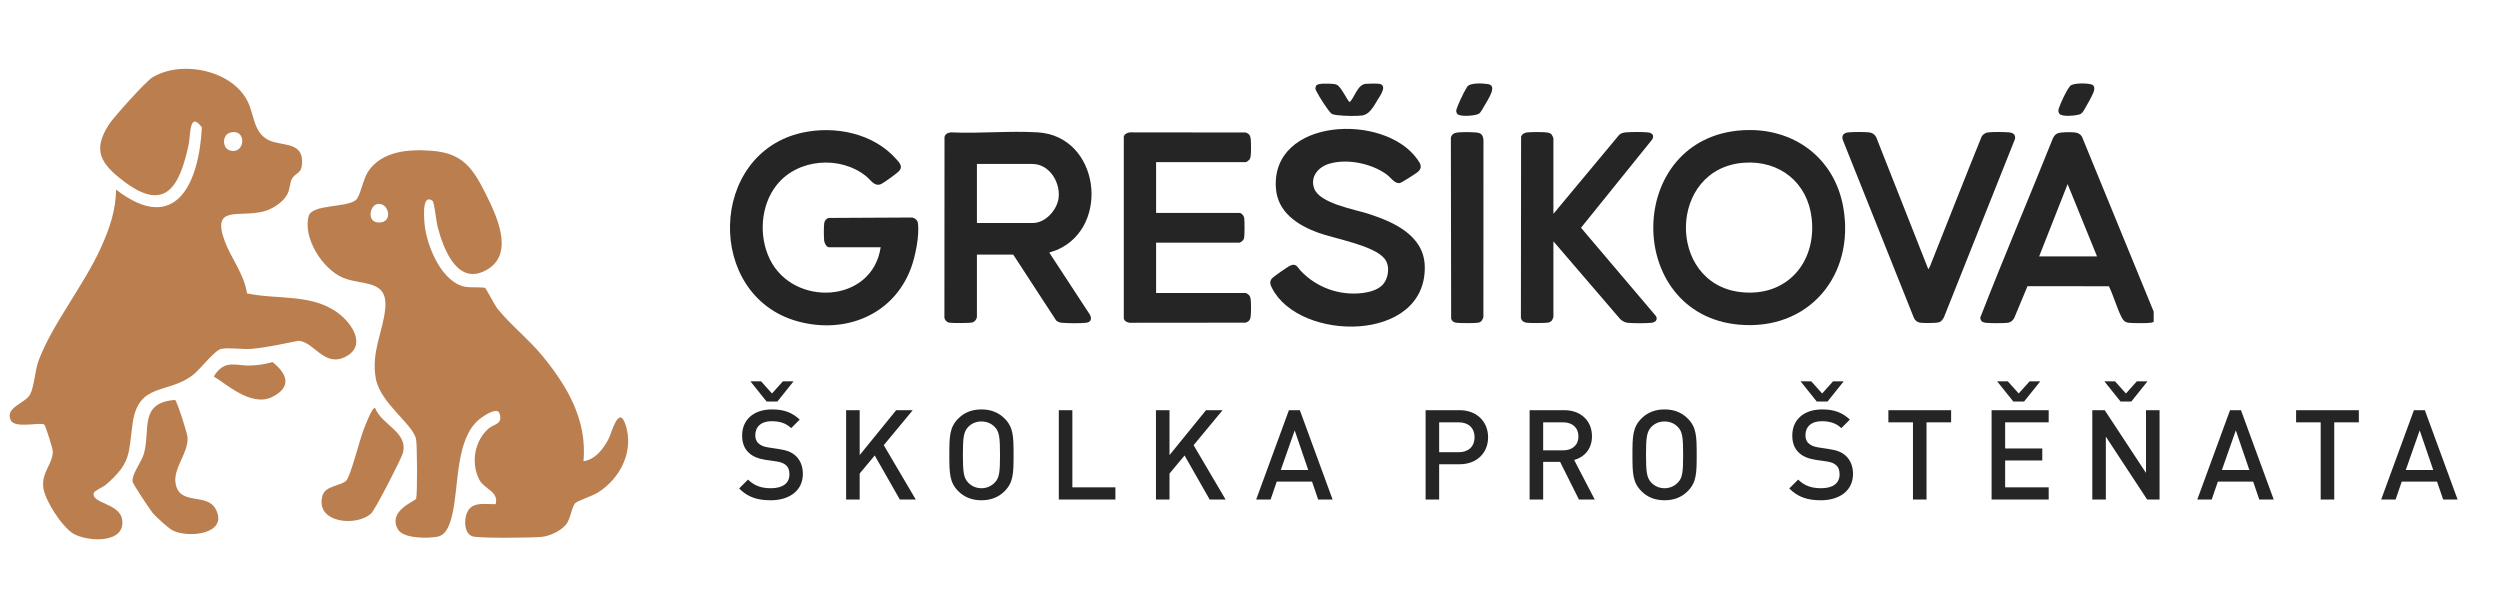
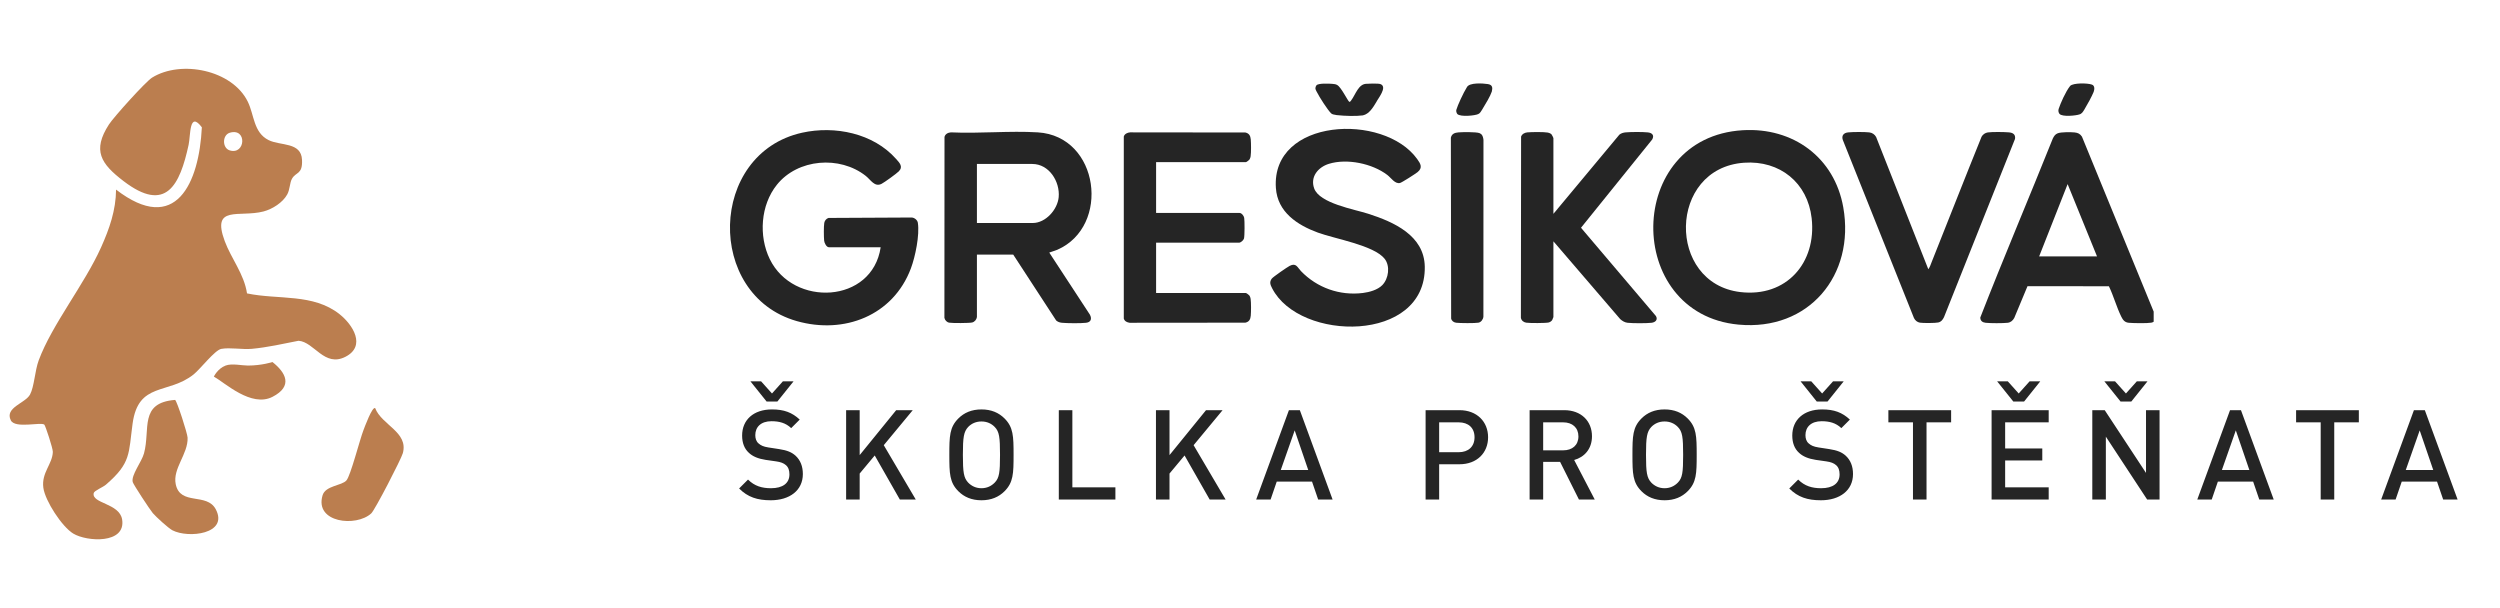
<svg xmlns="http://www.w3.org/2000/svg" width="1036" height="252" viewBox="0 0 1036 252" fill="none">
  <path d="M72.571 165.728C73.392 166.346 77.674 179.605 77.741 181.382C77.987 188.118 71.497 194.159 72.817 200.624C74.67 209.712 85.721 203.975 89.435 211.082C94.774 221.295 78.071 223.199 71.454 219.755C69.787 218.892 64.719 214.255 63.331 212.648C62.181 211.311 55.259 200.785 54.997 199.752C54.278 196.875 58.694 191.452 59.676 187.872C62.409 177.888 57.518 166.913 72.563 165.72L72.571 165.728Z" fill="#BB7E4F" />
  <path d="M140.72 130.199C129.72 121.5 115.369 124.318 102.364 121.585C101.162 113.563 95.798 107.124 93.132 99.932C87.505 84.752 99.14 90.243 109.192 87.629C112.873 86.672 117.197 83.939 119.042 80.555C120.175 78.473 120.032 75.774 121.005 74.056C122.646 71.162 125.43 72.381 125.159 66.263C124.829 58.749 116.241 60.518 111.308 58.056C105.021 54.925 105.376 47.614 102.685 42.139C96.229 28.956 75.016 24.734 63.026 32.163C60.352 33.822 47.11 48.545 45.172 51.54C38.132 62.405 41.83 67.879 51.188 75.038C68.873 88.568 74.551 76.629 78.164 59.993C79.019 56.042 78.35 45.778 83.647 52.75C82.53 75.782 72.901 97.689 48.092 78.566C48.041 87.104 45.342 94.787 41.915 102.436C35.002 117.87 21.565 134.446 16.039 149.33C14.432 153.654 14.212 160.203 12.443 163.503C10.497 167.116 1.841 168.876 4.481 174.182C6.258 177.744 16.987 174.757 18.375 175.976C18.815 176.365 21.937 185.85 21.895 187.272C21.734 192.357 17.122 195.869 17.96 202.122C18.688 207.546 25.694 218.292 30.348 221.109C36.034 224.553 52.221 225.476 50.613 215.288C49.53 208.459 37.802 208.696 38.843 204.305C39.08 203.323 42.617 201.944 43.878 200.861C54.387 191.807 53.245 188.025 54.945 175.544C57.323 158.105 69.677 163.613 80.245 155.152C83.012 152.935 89.02 145.091 91.677 144.583C95.231 143.906 100.435 144.913 104.344 144.558C110.859 143.957 117.307 142.468 123.712 141.216C130.219 141.664 134.382 152.351 143.174 147.841C151.839 143.39 146.203 134.539 140.72 130.207V130.199ZM95.222 55.009C102.465 52.86 101.78 64.3 95.222 62.329C92.041 61.372 92.058 55.957 95.222 55.009Z" fill="#BB7E4F" />
  <path d="M88.624 156.061C93.223 158.606 104.12 168.964 112.911 164.454C121.576 160.003 118.394 154.362 112.911 150.03C112.911 150.03 108.469 151.489 102.729 151.489C100.201 151.489 96.096 150.496 93.488 151.489C90.175 152.75 88.624 156.061 88.624 156.061Z" fill="#BB7E4F" />
  <path d="M155.478 169.13C158.135 176.136 169.304 179.047 166.943 187.771C166.283 190.208 155.36 211.362 153.845 212.749C147.592 218.512 130.271 216.642 133.673 205.261C134.883 201.208 141.626 201.309 143.564 199.084C145.316 197.07 149.064 182.245 150.63 178.226C151.019 177.219 154.285 168.292 155.478 169.13Z" fill="#BB7E4F" />
-   <path d="M259.176 175.874C256.392 167.565 253.329 179.69 252.279 181.729C250.13 185.901 246.771 190.419 241.804 191.13C243.31 174.029 235.204 160.237 224.856 147.578C219.246 140.716 211.579 134.649 206.283 128.075C204.903 126.365 201.485 119.613 201.053 119.342C200.309 118.877 194.885 119.275 192.676 118.826C183.318 116.931 177.513 103.206 176.185 94.702C175.813 92.308 174.399 79.81 179.223 83.203C180.001 83.753 180.763 91.741 181.304 93.814C183.834 103.519 189.859 119.266 202.323 111.439C213.246 104.577 205.546 88.83 201.087 79.954C195.79 69.411 191.492 63.395 178.799 62.472C169.382 61.787 158.373 62.498 152.586 71.027C150.47 74.132 149.303 81.308 147.5 82.865C143.701 86.148 129.333 84.557 127.937 89.507C125.382 98.586 133.725 111.642 142.22 115.128C150.301 118.445 160.861 115.619 159.634 127.99C158.686 137.552 153.829 145.675 155.691 156.658C157.468 167.15 171.616 176.085 172.453 182.203C172.868 185.215 173.012 204.279 172.453 206.64C172.208 207.681 160.472 211.607 164.906 219.375C167.123 223.258 177.353 223.157 181.287 222.412C185.273 221.651 186.626 216.548 187.396 213.291C190.248 201.326 188.64 181.966 198.633 173.758C200.123 172.54 206.088 168.36 207.01 171.355C208.432 175.967 204.692 175.62 202.458 177.583C196.713 182.626 195.096 191.545 198.473 198.5C200.613 202.917 206.697 203.391 205.428 208.899C201.925 209.102 196.907 207.884 194.403 210.989C192.093 213.849 191.94 221.101 195.858 222.277C198.667 223.115 220.489 222.878 224.509 222.48C227.826 222.158 232.488 219.975 234.586 217.327C236.507 214.907 236.939 209.915 238.428 208.476C239.469 207.478 245.358 205.599 247.659 204.169C257.145 198.288 262.856 186.857 259.184 175.865L259.176 175.874ZM156.757 92.206C151.985 91.944 153.254 85.42 156.097 84.633C161.098 83.254 163.366 92.561 156.757 92.206Z" fill="#BB7E4F" />
  <g clip-path="url(#clip0_70_1921)">
    <path d="M364.95 102.465H343.53C342.47 102.465 341.608 100.68 341.524 99.723C341.381 98.114 341.324 93.87 341.577 92.364C341.733 91.438 342.415 90.603 343.329 90.315L377.801 90.135C378.97 90.2 380.179 91.171 380.358 92.329C381.146 97.418 379.292 106.374 377.466 111.235C370.128 130.773 349.842 138.667 330.152 133.051C292.319 122.257 293.528 63.593 332.427 54.988C345.979 51.99 361.919 55.218 371.33 65.856C372.708 67.413 374.403 69.022 372.478 70.988C371.556 71.931 366.509 75.584 365.317 76.183C362.427 77.64 360.866 74.546 358.756 72.881C347.995 64.392 330.595 65.759 321.927 76.58C315.185 84.995 314.324 97.778 318.993 107.372C328.705 127.334 361.46 125.883 364.95 102.463V102.465Z" fill="#252525" />
    <path d="M404.835 131.389C404.691 132.407 403.912 133.367 402.897 133.631C401.755 133.927 394.617 133.944 393.362 133.716C392.351 133.534 391.582 132.709 391.363 131.725L391.401 56.742C391.706 55.515 392.875 54.937 394.073 54.852C405.879 55.415 418.344 54.129 430.072 54.852C455.634 56.426 460.335 93.809 438.15 103.503C437.183 103.925 436.151 104.151 435.182 104.534C434.988 104.612 434.855 104.432 434.921 104.834L451.678 130.437C452.553 132.176 452.058 133.538 450.055 133.762C447.721 134.022 442.531 133.974 440.147 133.767C439.192 133.684 438.413 133.435 437.68 132.811L419.876 105.502H404.835V131.391V131.389ZM404.835 92.413H427.968C433.345 92.413 438.259 86.82 438.721 81.693C439.304 75.261 434.757 67.946 427.778 67.946H404.835V92.413Z" fill="#252525" />
    <path d="M722.181 53.966C743.065 52.708 760.22 65.257 763.856 85.928C768.806 114.065 749.552 137.253 720.413 134.517C672.843 130.05 673.294 56.909 722.181 53.966ZM722.753 67.434C691.174 69.653 690.58 117.394 721.197 121.03C740.259 123.292 752.838 108.921 750.755 90.446C749.095 75.72 737.573 66.393 722.753 67.434Z" fill="#252525" />
    <path d="M572.84 118.141C575.46 115.453 576.181 110.22 573.765 107.205C569.306 101.636 553.209 98.985 546.153 96.4C537.581 93.259 529.406 87.889 528.728 77.911C526.757 48.886 573.449 46.664 587.26 65.88C588.661 67.83 589.709 69.465 587.439 71.328C586.609 72.008 580.928 75.65 580.157 75.83C578.079 76.318 576.473 73.702 574.904 72.502C568.693 67.756 558.183 65.562 550.678 67.897C546.234 69.279 542.88 73.243 544.582 78.051C546.783 84.269 561.138 86.702 566.961 88.57C577.552 91.967 590.219 97.56 590.43 110.518C590.946 142.232 538.558 141.693 527.18 119.474C526.453 118.055 525.935 116.916 527.024 115.461C527.557 114.75 533.442 110.676 534.461 110.162C537.143 108.805 537.625 110.787 539.11 112.333C545.755 119.248 555.183 122.613 564.792 121.411C567.496 121.073 570.898 120.134 572.84 118.143V118.141Z" fill="#252525" />
    <path d="M479.088 67.187V88.24H513.644C514.531 88.24 515.454 89.431 515.597 90.277C515.795 91.453 515.805 97.818 515.515 98.829C515.3 99.576 514.192 100.568 513.453 100.568H479.088V121.432H516.309C516.561 121.432 517.64 122.287 517.825 122.577C518.051 122.936 518.198 123.436 518.259 123.852C518.493 125.456 518.459 129.162 518.316 130.826C518.185 132.349 517.642 133.363 516.073 133.712L468.14 133.758C467.028 133.595 466.048 133.153 465.699 132.017V56.6C465.992 55.481 467.236 54.922 468.325 54.852L516.075 54.905C517.644 55.254 518.186 56.27 518.318 57.791C518.461 59.457 518.495 63.163 518.261 64.765C518.2 65.181 518.053 65.681 517.827 66.04C517.644 66.33 516.562 67.186 516.311 67.186H479.089L479.088 67.187Z" fill="#252525" />
    <path d="M643.732 88.619L671.059 55.813C671.792 55.195 672.765 54.935 673.713 54.853C675.999 54.656 680.592 54.635 682.855 54.863C684.641 55.043 685.652 56.058 684.672 57.806L655.167 94.381L686.225 130.974C687.124 132.534 685.942 133.587 684.381 133.762C682.191 134.006 676.675 134.001 674.478 133.762C673.302 133.635 672.285 133.011 671.426 132.25L643.732 99.999V131.389C643.732 131.455 643.317 132.485 643.243 132.608C642.949 133.09 642.338 133.49 641.794 133.631C640.602 133.94 633.782 133.936 632.449 133.716C631.345 133.532 630.494 132.842 630.258 131.726L630.34 56.598C630.781 55.496 631.823 54.954 632.967 54.853C634.772 54.694 639.789 54.63 641.459 54.944C641.976 55.041 642.618 55.314 642.972 55.712C643.134 55.897 643.732 57.084 643.732 57.232V88.621V88.619Z" fill="#252525" />
    <path d="M613.916 55.682C614.451 56.219 614.684 57.239 614.75 57.981L614.722 131.177C614.655 132.284 613.821 133.487 612.7 133.714C611.384 133.982 604.875 133.936 603.432 133.741C602.421 133.604 601.606 133.026 601.356 132.015L601.238 57.05C601.63 55.426 602.836 54.996 604.37 54.859C606.051 54.711 611.63 54.651 613.031 55.14C613.246 55.216 613.76 55.521 613.918 55.679L613.916 55.682Z" fill="#252525" />
    <path d="M545.548 35.346C546.404 34.411 550.755 34.647 552.114 34.745C553.854 34.857 554.445 35.204 555.48 36.579C556.535 37.969 557.5 39.745 558.391 41.182C558.986 42.026 559.138 42.732 559.871 41.685C561.792 39.187 562.911 34.609 566.495 34.721C567.782 34.62 569.668 34.593 570.925 34.673C571.431 34.707 571.801 34.736 572.191 34.897C574.98 36.143 571.07 40.771 570.306 42.356C568.972 44.576 567.389 47.235 564.781 47.811C562.041 48.202 557.354 48.081 553.921 47.697C553.365 47.622 552.883 47.531 552.506 47.424C552.097 47.31 551.832 47.189 551.553 46.908C550.203 45.541 546.917 40.579 545.506 37.77C545.304 37.308 545.047 36.926 545.117 36.422C545.167 36.056 545.306 35.656 545.53 35.365L545.548 35.345V35.346Z" fill="#252525" />
    <path d="M603.914 47.248C603.583 46.787 603.343 46.064 603.505 45.511C604.027 43.686 606.386 38.51 607.914 36.077C608.996 34.138 614.525 34.523 616.606 34.846C618.523 35.153 618.599 36.401 618.201 37.962C617.582 39.855 615.612 43.119 614.127 45.55C613.607 46.281 613.369 46.933 612.556 47.28C611.307 47.895 605.319 48.551 603.933 47.269L603.916 47.248H603.914Z" fill="#252525" />
    <path d="M853.443 47.174C853.001 46.603 852.892 45.816 853.106 45.137C853.877 42.802 856 37.924 857.888 35.591C859.196 34.296 865.096 34.396 866.882 35.056C868.154 35.492 867.979 37.069 867.61 38.091C866.877 39.911 865.1 43.168 863.76 45.393C863.173 46.336 862.736 47.164 861.624 47.441C860.226 47.915 854.619 48.52 853.462 47.195L853.444 47.174H853.443Z" fill="#252525" />
    <path d="M873.927 118.617L840.188 118.611L834.714 131.746C834.124 132.823 833.233 133.619 831.976 133.76C829.968 133.984 824.846 133.984 822.836 133.76C821.541 133.616 820.627 132.959 820.633 131.579C830.312 106.742 840.78 82.154 850.694 57.386C851.191 56.407 851.648 55.652 852.72 55.231C854.109 54.687 858.171 54.715 859.749 54.884C861.106 55.028 862.009 55.474 862.761 56.625L893.29 131.097C893.675 132.337 892.763 133.492 891.523 133.716C889.81 134.027 884.113 133.934 882.23 133.767C880.513 133.616 879.772 132.66 879.064 131.232C877.107 127.288 875.869 122.609 873.925 118.617H873.927ZM869.008 106.258L856.824 76.291L845.018 106.258H869.008Z" fill="#252525" />
    <path d="M799.088 111.569C799.76 110.717 800.146 109.432 800.561 108.392C807.442 91.152 814.195 73.86 821.165 56.655C821.678 55.72 822.694 55.02 823.757 54.874C825.691 54.613 830.483 54.681 832.505 54.852C834.192 54.994 835.31 55.733 835.024 57.562L805.593 131.423C805.053 132.497 804.483 133.331 803.238 133.629C802.052 133.913 796.873 133.925 795.607 133.714C794.503 133.53 793.627 132.783 793.149 131.801L763.663 57.998C763.035 56.166 764.048 55.045 765.864 54.863C767.886 54.658 772.621 54.635 774.62 54.859C775.854 54.998 776.871 55.694 777.465 56.767L799.088 111.569Z" fill="#252525" />
  </g>
  <path d="M332.703 196.444C332.703 203.256 327.191 207.312 319.391 207.312C313.827 207.312 309.875 206.012 306.287 202.424L309.979 198.732C312.683 201.436 315.751 202.32 319.495 202.32C324.383 202.32 327.139 200.24 327.139 196.6C327.139 194.936 326.723 193.636 325.683 192.752C324.747 191.92 323.499 191.452 321.627 191.192L317.259 190.568C314.243 190.1 311.903 189.164 310.291 187.604C308.471 185.94 307.535 183.548 307.535 180.48C307.535 174.032 312.215 169.664 319.911 169.664C324.851 169.664 328.231 170.912 331.403 173.876L327.867 177.412C325.579 175.228 322.875 174.552 319.703 174.552C315.335 174.552 312.995 176.944 312.995 180.324C312.995 181.676 313.359 182.924 314.347 183.756C315.283 184.588 316.375 185.108 318.403 185.42L322.823 186.096C326.203 186.616 328.075 187.396 329.687 188.852C331.663 190.672 332.703 193.22 332.703 196.444ZM328.855 158.016L322.147 166.388H317.675L310.967 158.016H315.387L319.911 163.06L324.435 158.016H328.855ZM379.494 207H372.89L362.49 188.748L356.25 196.236V207H350.634V169.976H356.25V188.592L371.382 169.976H378.246L366.234 184.484L379.494 207ZM420.025 188.488C420.025 196.236 419.921 199.928 416.281 203.568C413.889 205.96 410.769 207.312 406.713 207.312C402.657 207.312 399.537 205.96 397.145 203.568C393.505 199.928 393.401 196.236 393.401 188.488C393.401 180.74 393.505 177.048 397.145 173.408C399.537 171.016 402.657 169.664 406.713 169.664C410.769 169.664 413.889 171.016 416.281 173.408C419.921 177.048 420.025 180.74 420.025 188.488ZM414.409 188.488C414.409 181.156 414.097 178.868 412.225 176.944C410.821 175.488 408.949 174.656 406.713 174.656C404.477 174.656 402.605 175.488 401.201 176.944C399.381 178.92 399.017 181.156 399.017 188.488C399.017 195.82 399.381 198.004 401.201 199.98C402.605 201.436 404.477 202.32 406.713 202.32C408.949 202.32 410.821 201.436 412.225 199.98C414.097 198.056 414.409 195.82 414.409 188.488ZM462.222 207H438.77V169.976H444.386V201.956H462.222V207ZM507.89 207H501.286L490.886 188.748L484.646 196.236V207H479.03V169.976H484.646V188.592L499.778 169.976H506.642L494.63 184.484L507.89 207ZM552.225 207H546.245L543.697 199.564H529.085L526.537 207H520.557L534.129 169.976H538.653L552.225 207ZM542.137 194.78L536.521 178.348L530.749 194.78H542.137ZM616.665 181.208C616.665 187.656 612.037 192.388 604.809 192.388H596.385V207H590.769V169.976H604.809C612.037 169.976 616.665 174.76 616.665 181.208ZM611.049 181.208C611.049 177.256 608.449 175.02 604.497 175.02H596.385V187.396H604.497C608.449 187.396 611.049 185.108 611.049 181.208ZM660.86 207H654.308L646.508 191.4H639.488V207H633.872V169.976H648.224C655.244 169.976 659.716 174.5 659.716 180.792C659.716 186.096 656.492 189.476 652.332 190.62L660.86 207ZM654.1 180.844C654.1 177.204 651.552 175.02 647.808 175.02H639.488V186.616H647.808C651.552 186.616 654.1 184.484 654.1 180.844ZM703.11 188.488C703.11 196.236 703.006 199.928 699.366 203.568C696.974 205.96 693.854 207.312 689.798 207.312C685.742 207.312 682.622 205.96 680.23 203.568C676.59 199.928 676.486 196.236 676.486 188.488C676.486 180.74 676.59 177.048 680.23 173.408C682.622 171.016 685.742 169.664 689.798 169.664C693.854 169.664 696.974 171.016 699.366 173.408C703.006 177.048 703.11 180.74 703.11 188.488ZM697.494 188.488C697.494 181.156 697.182 178.868 695.31 176.944C693.906 175.488 692.034 174.656 689.798 174.656C687.562 174.656 685.69 175.488 684.286 176.944C682.466 178.92 682.102 181.156 682.102 188.488C682.102 195.82 682.466 198.004 684.286 199.98C685.69 201.436 687.562 202.32 689.798 202.32C692.034 202.32 693.906 201.436 695.31 199.98C697.182 198.056 697.494 195.82 697.494 188.488ZM767.888 196.444C767.888 203.256 762.376 207.312 754.576 207.312C749.012 207.312 745.06 206.012 741.472 202.424L745.164 198.732C747.868 201.436 750.936 202.32 754.68 202.32C759.568 202.32 762.324 200.24 762.324 196.6C762.324 194.936 761.908 193.636 760.868 192.752C759.932 191.92 758.684 191.452 756.812 191.192L752.444 190.568C749.428 190.1 747.088 189.164 745.476 187.604C743.656 185.94 742.72 183.548 742.72 180.48C742.72 174.032 747.4 169.664 755.096 169.664C760.036 169.664 763.416 170.912 766.588 173.876L763.052 177.412C760.764 175.228 758.06 174.552 754.888 174.552C750.52 174.552 748.18 176.944 748.18 180.324C748.18 181.676 748.544 182.924 749.532 183.756C750.468 184.588 751.56 185.108 753.588 185.42L758.008 186.096C761.388 186.616 763.26 187.396 764.872 188.852C766.848 190.672 767.888 193.22 767.888 196.444ZM764.04 158.016L757.332 166.388H752.86L746.152 158.016H750.572L755.096 163.06L759.62 158.016H764.04ZM808.544 175.02H798.352V207H792.736V175.02H782.544V169.976H808.544V175.02ZM848.977 207H825.317V169.976H848.977V175.02H830.933V185.836H846.325V190.828H830.933V201.956H848.977V207ZM845.493 158.016L838.785 166.388H834.313L827.605 158.016H832.025L836.549 163.06L841.073 158.016H845.493ZM894.921 207H889.773L872.665 180.948V207H867.049V169.976H872.197L889.305 195.976V169.976H894.921V207ZM889.929 158.016L883.221 166.388H878.749L872.041 158.016H876.461L880.985 163.06L885.509 158.016H889.929ZM942.225 207H936.245L933.697 199.564H919.085L916.537 207H910.557L924.129 169.976H928.653L942.225 207ZM932.137 194.78L926.521 178.348L920.749 194.78H932.137ZM977.503 175.02H967.311V207H961.695V175.02H951.503V169.976H977.503V175.02ZM1018.43 207H1012.45L1009.9 199.564H995.287L992.739 207H986.759L1000.33 169.976H1004.85L1018.43 207ZM1008.34 194.78L1002.72 178.348L996.951 194.78H1008.34Z" fill="#252525" />
  <defs>
    <clipPath id="clip0_70_1921">
      <rect width="591.756" height="120" fill="white" transform="translate(300.727 30)" />
    </clipPath>
  </defs>
</svg>